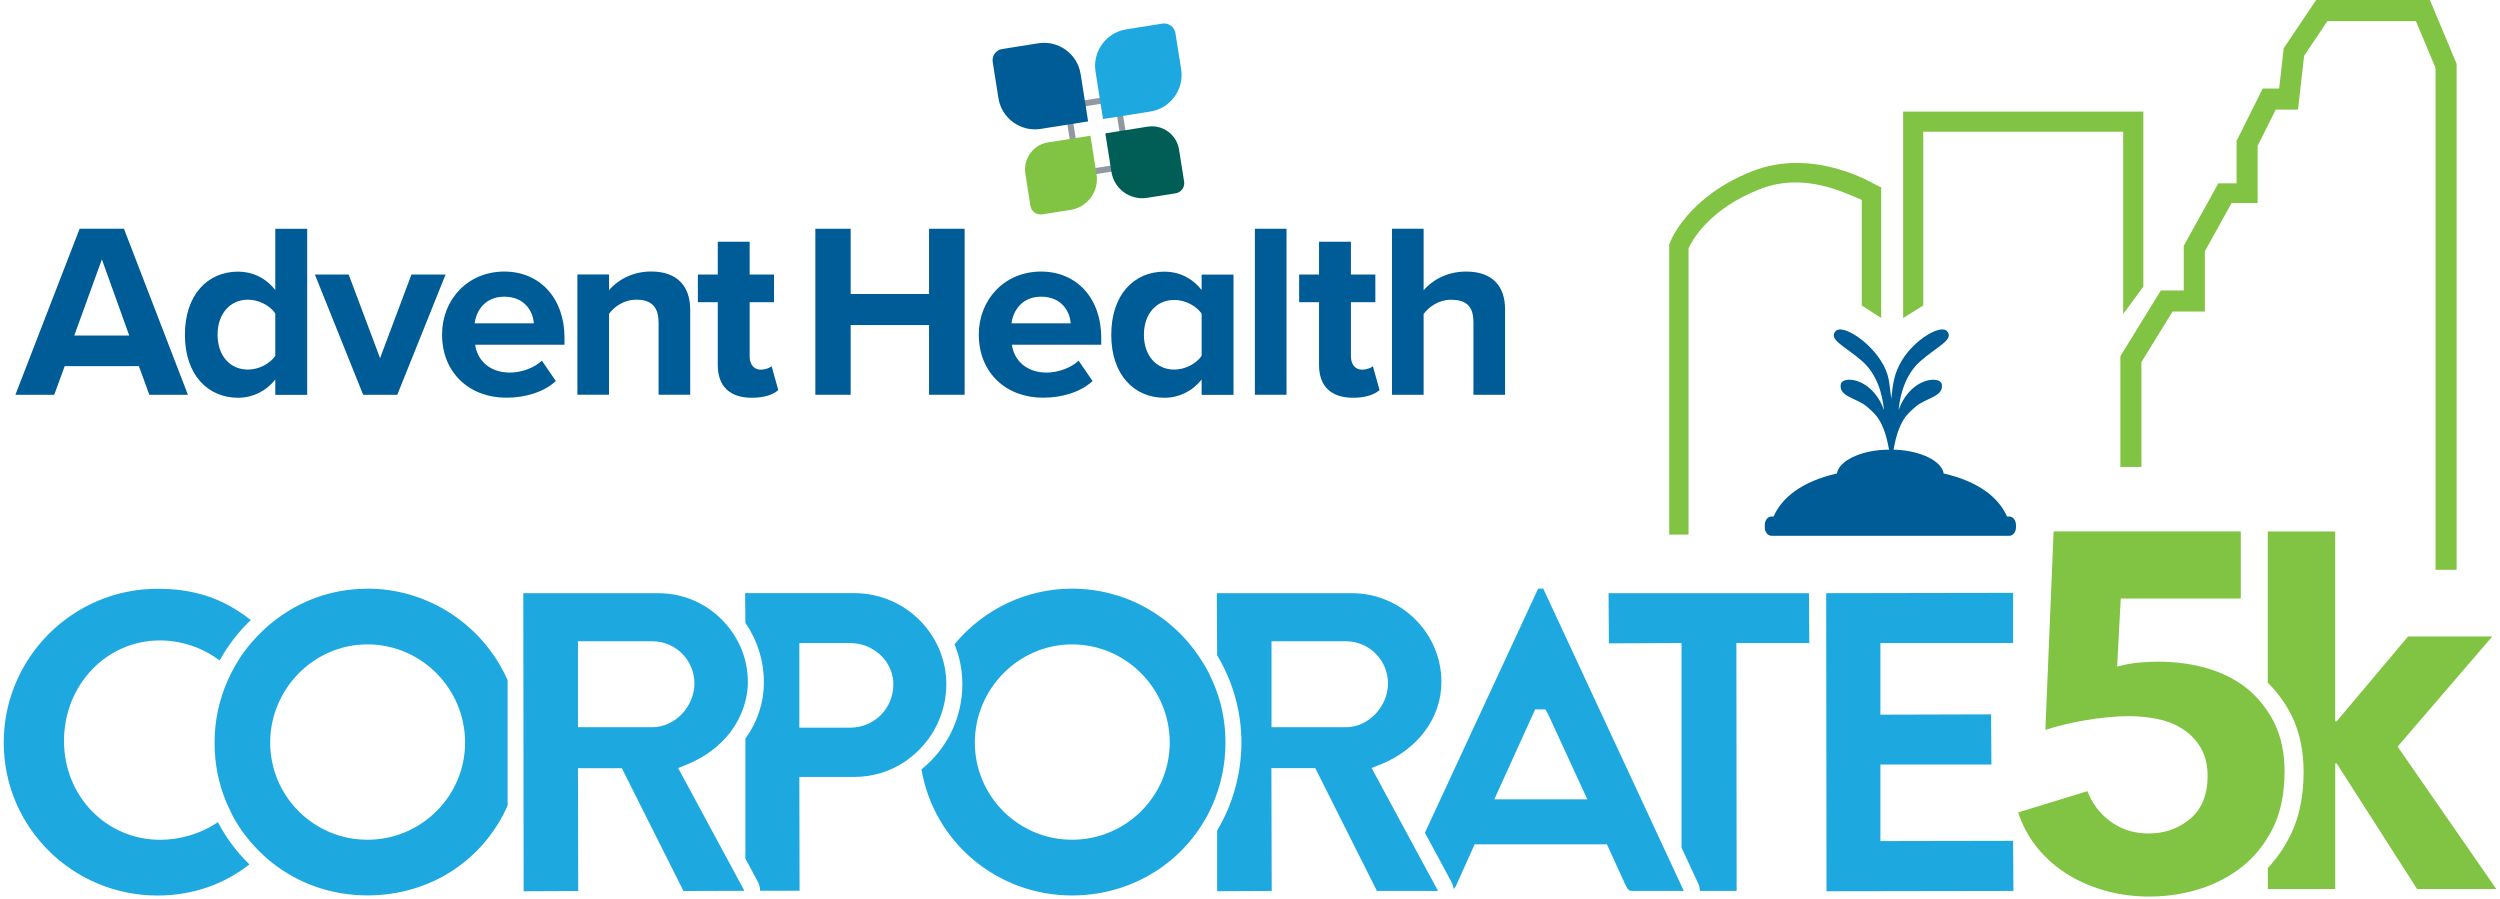
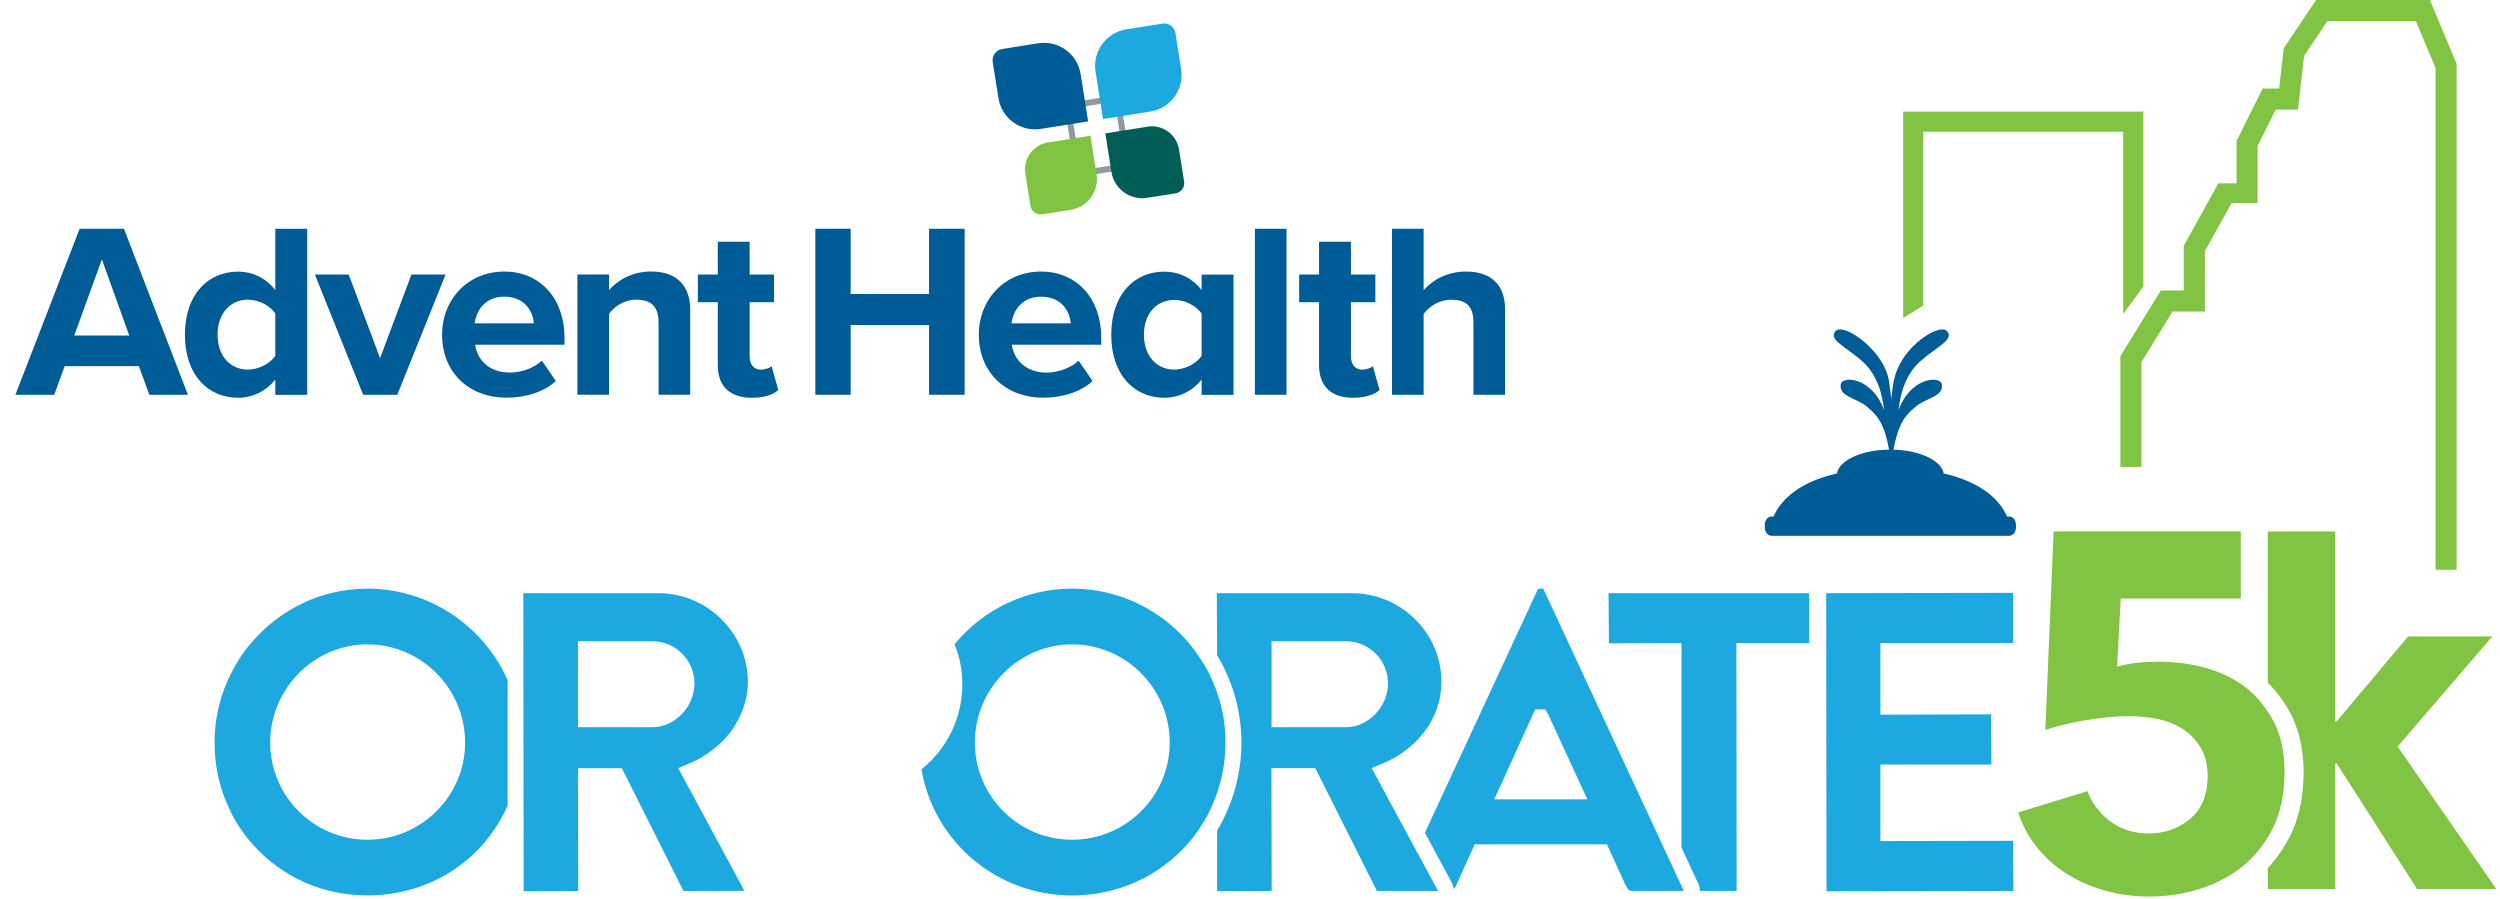
<svg xmlns="http://www.w3.org/2000/svg" width="392" height="141" viewBox="0 0 392 141" fill="none">
  <g clip-path="url(#clip0_5600_6035)">
-     <path d="M34.235 129.03L34.175 128.91L34.055 128.99C31.505 130.7 28.255 131.68 25.135 131.68C16.665 131.68 10.035 124.86 10.035 116.16C10.035 107.46 16.635 100.42 25.065 100.42C28.375 100.42 31.665 101.51 34.325 103.48L34.435 103.56L34.505 103.44C35.755 101.21 37.335 99.15 39.215 97.33L39.315 97.23L39.205 97.14C34.945 93.81 30.475 92.32 24.705 92.32C11.405 92.32 0.585 103.14 0.585 116.44C0.585 129.74 11.405 140.42 24.705 140.42C30.015 140.42 34.955 138.76 38.995 135.62L39.105 135.53L39.005 135.43C37.095 133.56 35.485 131.41 34.235 129.04V129.03Z" fill="#1EA8E0" />
    <path d="M57.615 92.31C52.185 92.31 47.055 94.11 42.765 97.53C42.545 97.7 42.325 97.88 42.115 98.06C41.965 98.19 41.825 98.32 41.685 98.45L41.495 98.62C39.975 100.02 38.645 101.58 37.555 103.25C37.075 103.99 36.615 104.8 36.155 105.73C35.995 106.06 35.855 106.34 35.725 106.63C34.345 109.75 33.645 113.04 33.645 116.42C33.645 119.8 34.265 122.83 35.475 125.77C35.535 125.92 35.605 126.06 35.675 126.21L35.955 126.81C36.125 127.18 36.295 127.56 36.495 127.94C37.705 130.2 39.325 132.27 41.285 134.08L41.405 134.19C41.575 134.35 41.745 134.51 41.925 134.66C42.145 134.85 42.365 135.03 42.585 135.21C46.845 138.6 52.045 140.4 57.625 140.4C67.325 140.4 75.745 135 79.595 126.31V106.7V106.65C75.725 97.94 67.105 92.3 57.625 92.3L57.615 92.31ZM72.925 116.43C72.925 124.83 66.055 131.67 57.615 131.67C49.175 131.67 42.365 124.83 42.365 116.43C42.365 108.03 49.205 101.04 57.615 101.04C66.025 101.04 72.925 107.94 72.925 116.43Z" fill="#1EA8E0" />
    <path d="M315.655 131.84L294.845 131.88V119.88H312.255L312.205 112.01L294.845 112.06V100.83H315.655V92.96L286.475 93.01H286.345L286.395 139.62V139.75L315.575 139.7H315.705L315.655 131.84Z" fill="#1EA8E0" />
    <path d="M283.635 93.01H252.225L252.275 100.88L263.665 100.83V132.9L266.305 138.6C266.445 138.91 266.525 139.24 266.545 139.58V139.7H272.305L272.265 100.83H283.695L283.645 93.01H283.635Z" fill="#1EA8E0" />
    <path d="M241.975 92.28L241.175 92.31L223.455 130.51L223.425 130.57L227.605 138.33C227.745 138.59 227.835 138.86 227.885 139.14L227.935 139.4L228.105 139.19C228.205 139.08 228.285 138.94 228.345 138.79L231.225 132.39H251.965L254.835 138.68C255.305 139.66 255.475 139.7 256.155 139.7H264.025L242.005 92.35L241.965 92.27L241.975 92.28ZM248.905 125.34H234.305L240.715 111.23H242.305L242.715 111.92L248.895 125.34H248.905Z" fill="#1EA8E0" />
    <path d="M216.405 119.9C222.335 117.51 226.015 112.55 226.015 106.94C226.015 99.26 219.705 93.01 211.945 93.01H190.795L190.845 102.72V102.75L190.865 102.78C193.345 106.92 194.655 111.64 194.655 116.42C194.655 121.2 193.345 126.06 190.865 130.19L190.845 130.22V139.74L199.285 139.7H199.405L199.355 120.44H206.235L215.865 139.63L215.895 139.7H225.485L215.065 120.42L216.375 119.9H216.405ZM217.635 107.15C217.635 110.82 214.555 114.03 211.035 114.03H199.375V100.55H211.035C214.675 100.55 217.635 103.51 217.635 107.15Z" fill="#1EA8E0" />
    <path d="M190.115 106.75C189.795 106.03 189.535 105.48 189.255 104.97C189.025 104.54 188.765 104.13 188.505 103.73L188.395 103.55C183.945 96.51 176.355 92.3 168.095 92.3C160.995 92.3 154.295 95.46 149.715 100.96L149.665 101.02L149.695 101.09C150.495 103.06 150.895 105.15 150.895 107.29C150.895 112.47 148.585 117.31 144.555 120.58L144.495 120.63V120.7C146.485 132.12 156.405 140.41 168.095 140.41C176.425 140.41 184.015 136.3 188.395 129.42C188.665 128.99 188.975 128.5 189.255 128C189.525 127.5 189.795 126.93 190.115 126.21C191.465 123.12 192.155 119.83 192.155 116.42C192.155 113.01 191.475 109.82 190.115 106.74V106.75ZM183.415 116.43C183.415 124.83 176.545 131.67 168.105 131.67C159.665 131.67 152.855 124.83 152.855 116.43C152.855 108.03 159.695 101.04 168.105 101.04C176.515 101.04 183.415 107.94 183.415 116.43Z" fill="#1EA8E0" />
-     <path d="M147.625 102.74C147.505 102.4 147.395 102.06 147.255 101.74C147.155 101.51 147.045 101.29 146.935 101.07L146.865 100.93C144.385 96.04 139.425 93 133.905 93H116.835L116.875 97.62V97.66L116.895 97.69C118.775 100.43 119.775 103.62 119.775 106.92C119.775 110.22 118.785 113.15 116.895 115.8L116.875 115.83V134.61L118.845 138.3C119.055 138.68 119.165 139.11 119.175 139.55V139.67H125.375L125.335 121.82H133.975C136.845 121.82 139.615 120.97 141.995 119.35C142.225 119.19 142.445 119.02 142.685 118.83C143.015 118.58 143.275 118.35 143.575 118.09C146.635 115.32 148.385 111.37 148.385 107.26C148.385 105.73 148.125 104.2 147.615 102.71L147.625 102.74ZM125.335 100.83H133.265C137.015 100.83 140.075 103.73 140.075 107.29C140.075 111.11 137.085 114.1 133.265 114.1H125.335V100.83Z" fill="#1EA8E0" />
    <path d="M107.655 119.9C110.415 118.79 112.765 117.06 114.455 114.9C114.785 114.47 115.065 114.03 115.295 113.66C115.615 113.14 115.905 112.6 116.135 112.06C116.885 110.37 117.265 108.65 117.265 106.94C117.265 105.05 116.885 103.21 116.135 101.48C115.925 100.98 115.655 100.47 115.295 99.86C115.035 99.43 114.755 99.01 114.445 98.61C111.745 95.05 107.645 93.01 103.195 93.01H82.055L82.105 139.62V139.75L90.545 139.71H90.665L90.625 120.45H97.505L107.135 139.64L107.165 139.71L116.725 139.68L106.335 120.43L107.635 119.91L107.655 119.9ZM108.885 107.15C108.885 110.82 105.805 114.03 102.285 114.03H90.625V100.55H102.285C105.925 100.55 108.885 103.51 108.885 107.15Z" fill="#1EA8E0" />
    <path d="M21.775 57.41H10.145L8.505 61.9H2.415L12.485 35.87H19.435L29.465 61.9H23.415L21.775 57.41ZM11.635 52.61H20.265L15.975 40.67L11.645 52.61H11.635Z" fill="#005C96" />
    <path d="M43.165 59.52C41.685 61.35 39.615 62.37 37.345 62.37C32.585 62.37 28.995 58.78 28.995 52.5C28.995 46.22 32.545 42.59 37.345 42.59C39.565 42.59 41.675 43.57 43.165 45.48V35.88H48.165V61.91H43.165V59.53V59.52ZM43.165 49.14C42.305 47.89 40.555 46.99 38.875 46.99C36.065 46.99 34.115 49.21 34.115 52.49C34.115 55.77 36.065 57.95 38.875 57.95C40.555 57.95 42.305 57.05 43.165 55.8V49.13V49.14Z" fill="#005C96" />
    <path d="M49.365 43.05H54.675L59.595 56.16L64.515 43.05H69.865L62.295 61.9H56.945L49.375 43.05H49.365Z" fill="#005C96" />
    <path d="M79.065 42.58C84.685 42.58 88.515 46.8 88.515 52.96V54.05H74.505C74.815 56.43 76.725 58.42 79.935 58.42C81.695 58.42 83.755 57.72 84.965 56.55L87.155 59.75C85.245 61.51 82.315 62.36 79.385 62.36C73.645 62.36 69.315 58.5 69.315 52.45C69.315 46.99 73.335 42.58 79.075 42.58H79.065ZM74.415 50.7H83.705C83.585 48.9 82.335 46.52 79.065 46.52C75.985 46.52 74.655 48.82 74.425 50.7H74.415Z" fill="#005C96" />
    <path d="M103.255 50.5C103.255 47.89 101.885 46.99 99.785 46.99C97.835 46.99 96.315 48.08 95.495 49.21V61.89H90.535V43.04H95.495V45.5C96.705 44.06 99.005 42.57 102.095 42.57C106.235 42.57 108.225 44.91 108.225 48.58V61.89H103.265V50.49L103.255 50.5Z" fill="#005C96" />
    <path d="M112.545 57.22V47.38H109.425V43.05H112.545V37.9H117.545V43.05H121.365V47.38H117.545V55.89C117.545 57.06 118.165 57.96 119.265 57.96C120.005 57.96 120.705 57.69 120.985 57.41L122.035 61.16C121.295 61.82 119.965 62.37 117.895 62.37C114.425 62.37 112.545 60.57 112.545 57.22Z" fill="#005C96" />
    <path d="M145.675 50.97H133.385V61.9H127.845V35.87H133.385V46.1H145.675V35.87H151.255V61.9H145.675V50.97Z" fill="#005C96" />
    <path d="M163.235 42.58C168.855 42.58 172.675 46.8 172.675 52.96V54.05H158.665C158.975 56.43 160.895 58.42 164.085 58.42C165.845 58.42 167.915 57.72 169.125 56.55L171.315 59.75C169.405 61.51 166.475 62.36 163.545 62.36C157.805 62.36 153.475 58.5 153.475 52.45C153.475 46.99 157.495 42.58 163.235 42.58ZM158.595 50.7H167.885C167.765 48.9 166.515 46.52 163.245 46.52C160.165 46.52 158.835 48.82 158.605 50.7H158.595Z" fill="#005C96" />
    <path d="M188.415 59.52C186.935 61.35 184.865 62.37 182.595 62.37C177.835 62.37 174.245 58.78 174.245 52.5C174.245 46.22 177.795 42.59 182.595 42.59C184.825 42.59 186.925 43.57 188.415 45.48V43.06H193.415V61.91H188.415V59.53V59.52ZM188.415 49.18C187.555 47.93 185.805 47.03 184.125 47.03C181.315 47.03 179.365 49.22 179.365 52.49C179.365 55.76 181.315 57.95 184.125 57.95C185.805 57.95 187.555 57.05 188.415 55.8V49.16V49.18Z" fill="#005C96" />
    <path d="M196.765 35.87H201.725V61.9H196.765V35.87Z" fill="#005C96" />
    <path d="M206.825 57.22V47.38H203.705V43.05H206.825V37.9H211.825V43.05H215.655V47.38H211.825V55.89C211.825 57.06 212.445 57.96 213.545 57.96C214.285 57.96 214.985 57.69 215.265 57.41L216.315 61.16C215.575 61.82 214.245 62.37 212.175 62.37C208.705 62.37 206.825 60.57 206.825 57.22Z" fill="#005C96" />
    <path d="M231.025 50.43C231.025 47.81 229.655 47 227.515 47C225.605 47 224.085 48.09 223.225 49.22V61.9H218.265V35.87H223.225V45.51C224.435 44.07 226.775 42.58 229.865 42.58C234.005 42.58 235.995 44.84 235.995 48.51V61.9H231.035V50.43H231.025Z" fill="#005C96" />
    <path d="M174.795 15.93L176.325 25.62L169.465 26.71L167.935 17.02L174.795 15.93ZM175.585 14.85L166.845 16.23L168.675 27.8L177.415 26.42L175.585 14.85Z" fill="#9098A0" />
    <path d="M157.146 7.683L162.805 6.786C165.966 6.286 168.94 8.447 169.441 11.607L170.617 19.035L163.19 20.211C160.029 20.712 157.055 18.551 156.554 15.39L155.658 9.731C155.503 8.753 156.168 7.838 157.146 7.683Z" fill="#005C96" />
    <path d="M176.601 4.601L182.26 3.704C183.238 3.55 184.153 4.215 184.308 5.192L185.204 10.852C185.705 14.012 183.544 16.987 180.383 17.488L172.956 18.664L171.779 11.237C171.279 8.076 173.44 5.101 176.601 4.601Z" fill="#1EA8E0" />
    <path d="M164.351 22.329L170.978 21.279L171.936 27.324C172.358 29.991 170.536 32.487 167.879 32.907L163.405 33.616C162.536 33.754 161.712 33.155 161.574 32.286L160.775 27.239C160.404 24.898 162.009 22.69 164.349 22.319L164.351 22.329Z" fill="#81C342" />
    <path d="M173.324 20.91L179.952 19.86C182.292 19.489 184.501 21.093 184.871 23.434L185.671 28.481C185.808 29.351 185.21 30.174 184.341 30.312L179.866 31.021C177.2 31.443 174.694 29.622 174.272 26.956L173.313 20.901L173.324 20.91Z" fill="#005E57" />
    <path d="M375.945 117.07L390.785 99.8H377.585L366.385 113.11H366.155V83.33H355.585V107.04C356.385 107.83 357.135 108.71 357.825 109.69C358.475 110.62 358.995 111.5 359.415 112.39C360.605 114.88 361.205 117.8 361.205 121.06C361.205 124.81 360.525 128.12 359.175 130.9C358.815 131.64 358.395 132.38 357.885 133.18C357.195 134.24 356.425 135.21 355.595 136.1V139.39H366.165V119.71H366.395L378.995 139.39H391.415L375.955 117.08L375.945 117.07Z" fill="#81C342" />
    <path d="M358.225 121.05C358.225 118.19 357.715 115.65 356.695 113.51C356.295 112.68 355.825 111.91 355.315 111.18C354.515 110.03 353.585 108.99 352.525 108.11C350.765 106.66 348.655 105.56 346.255 104.84C343.815 104.12 341.195 103.75 338.455 103.75C337.615 103.75 336.685 103.79 335.665 103.87C334.685 103.95 333.765 104.09 332.935 104.29L331.965 104.53L332.535 93.85H351.355V83.32H322.005L320.715 114.45C322.525 113.86 324.545 113.36 326.735 112.98C329.365 112.52 331.735 112.29 333.795 112.29C335.225 112.29 336.675 112.43 338.105 112.7C339.565 112.98 340.905 113.48 342.075 114.2C343.265 114.93 344.255 115.91 345.005 117.13C345.765 118.37 346.155 119.9 346.155 121.69C346.155 124.64 345.215 126.91 343.365 128.44C341.555 129.94 339.385 130.69 336.925 130.69C334.465 130.69 332.405 129.99 330.655 128.6C329.105 127.39 327.985 125.86 327.315 124.05L316.445 127.39C317.065 129.27 317.955 130.98 319.115 132.5C320.425 134.22 322.005 135.68 323.815 136.86C325.645 138.05 327.705 138.97 329.945 139.62C334.635 140.96 340.085 140.92 344.945 139.38C347.465 138.58 349.745 137.37 351.715 135.78C353.105 134.66 354.295 133.3 355.305 131.75C355.715 131.11 356.105 130.45 356.445 129.75C357.615 127.33 358.215 124.4 358.215 121.06L358.225 121.05Z" fill="#81C342" />
-     <path d="M264.775 83.83H261.735V38.34L261.825 38.09C261.935 37.8 264.585 30.85 274.775 26.84C284.345 23.08 293.585 28.71 294.095 28.96L294.965 29.37V49.86L291.925 47.9V31.34C289.085 30.19 282.885 26.93 275.885 29.68C267.925 32.81 265.285 37.79 264.765 38.92V83.83H264.775Z" fill="#81C342" />
    <path d="M336.075 44.93L332.915 49.24V20.66H301.565V47.9L298.415 49.87V17.5H336.075V44.93Z" fill="#81C342" />
    <path d="M385.195 89.34H381.895V10.66L378.815 3.31H364.935L361.285 8.75L360.325 17.19H356.835L353.995 22.87V31.83H349.915L345.725 39.39V48.85H340.655L335.775 56.78V73.22H332.475V55.85L338.815 45.55H342.415V38.54L347.835 28.75H350.695V22.09L354.795 13.88H357.375L358.085 7.57L363.175 0H381.005L385.195 10V89.34Z" fill="#81C342" />
    <path d="M315.045 80.99H314.705C313.365 77.97 310.185 75.48 304.765 74.24C304.455 72.27 301.155 70.7 297.315 70.52H296.905C297.745 65.81 299.135 64.89 300.285 63.84C301.875 62.39 304.825 62.24 304.475 60.25C304.295 59.26 301.835 59.13 299.795 61.02C298.075 62.62 297.725 64.48 297.705 64.21C297.785 63.81 298.025 59.35 301.095 56.65C303.755 54.31 306.505 53.23 305.275 51.91C304.275 50.85 300.235 53.2 298.235 56.49C297.045 58.45 296.805 60.02 296.555 62.51C296.185 60.02 296.345 58.76 294.875 56.49C292.785 53.26 288.835 50.85 287.835 51.91C286.595 53.23 289.355 54.31 292.015 56.65C295.085 59.35 295.325 63.81 295.405 64.21C295.385 64.48 295.035 62.61 293.315 61.02C291.275 59.13 288.805 59.26 288.635 60.25C288.285 62.25 291.235 62.4 292.825 63.84C293.975 64.88 295.365 65.81 296.205 70.52H295.485C291.645 70.7 288.345 72.27 288.035 74.24C282.605 75.47 279.435 77.96 278.095 80.99H277.755C277.175 80.99 276.715 81.59 276.715 82.32V82.68C276.715 83.42 277.185 84.01 277.755 84.01H315.065C315.645 84.01 316.105 83.42 316.105 82.68V82.32C316.105 81.58 315.635 80.99 315.065 80.99H315.045Z" fill="#005C96" />
  </g>
  <defs>
    <clipPath id="clip0_5600_6035">
      <rect width="390.81" height="140.58" fill="white" transform="translate(0.595)" />
    </clipPath>
  </defs>
</svg>